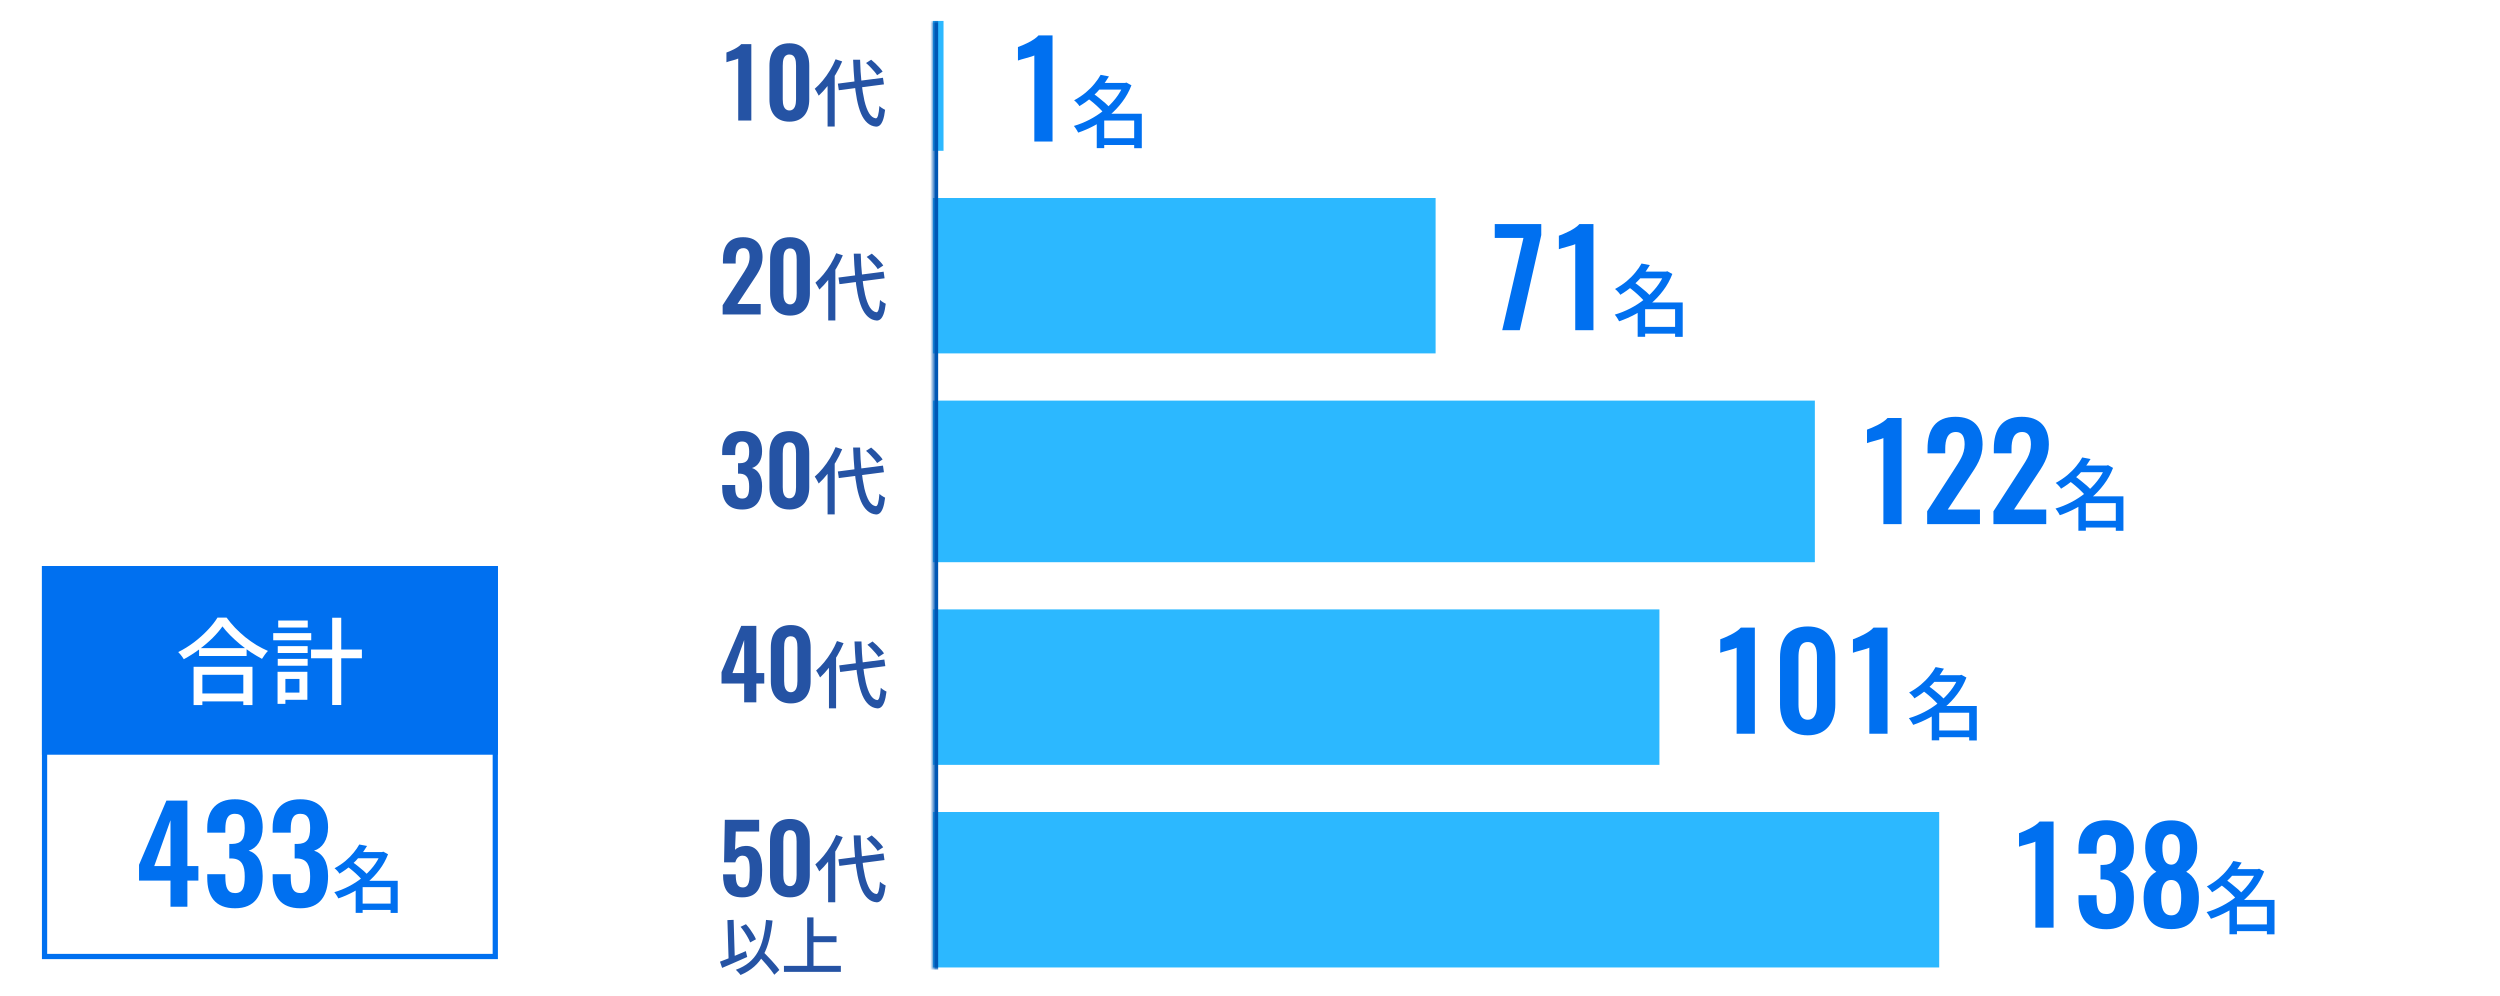
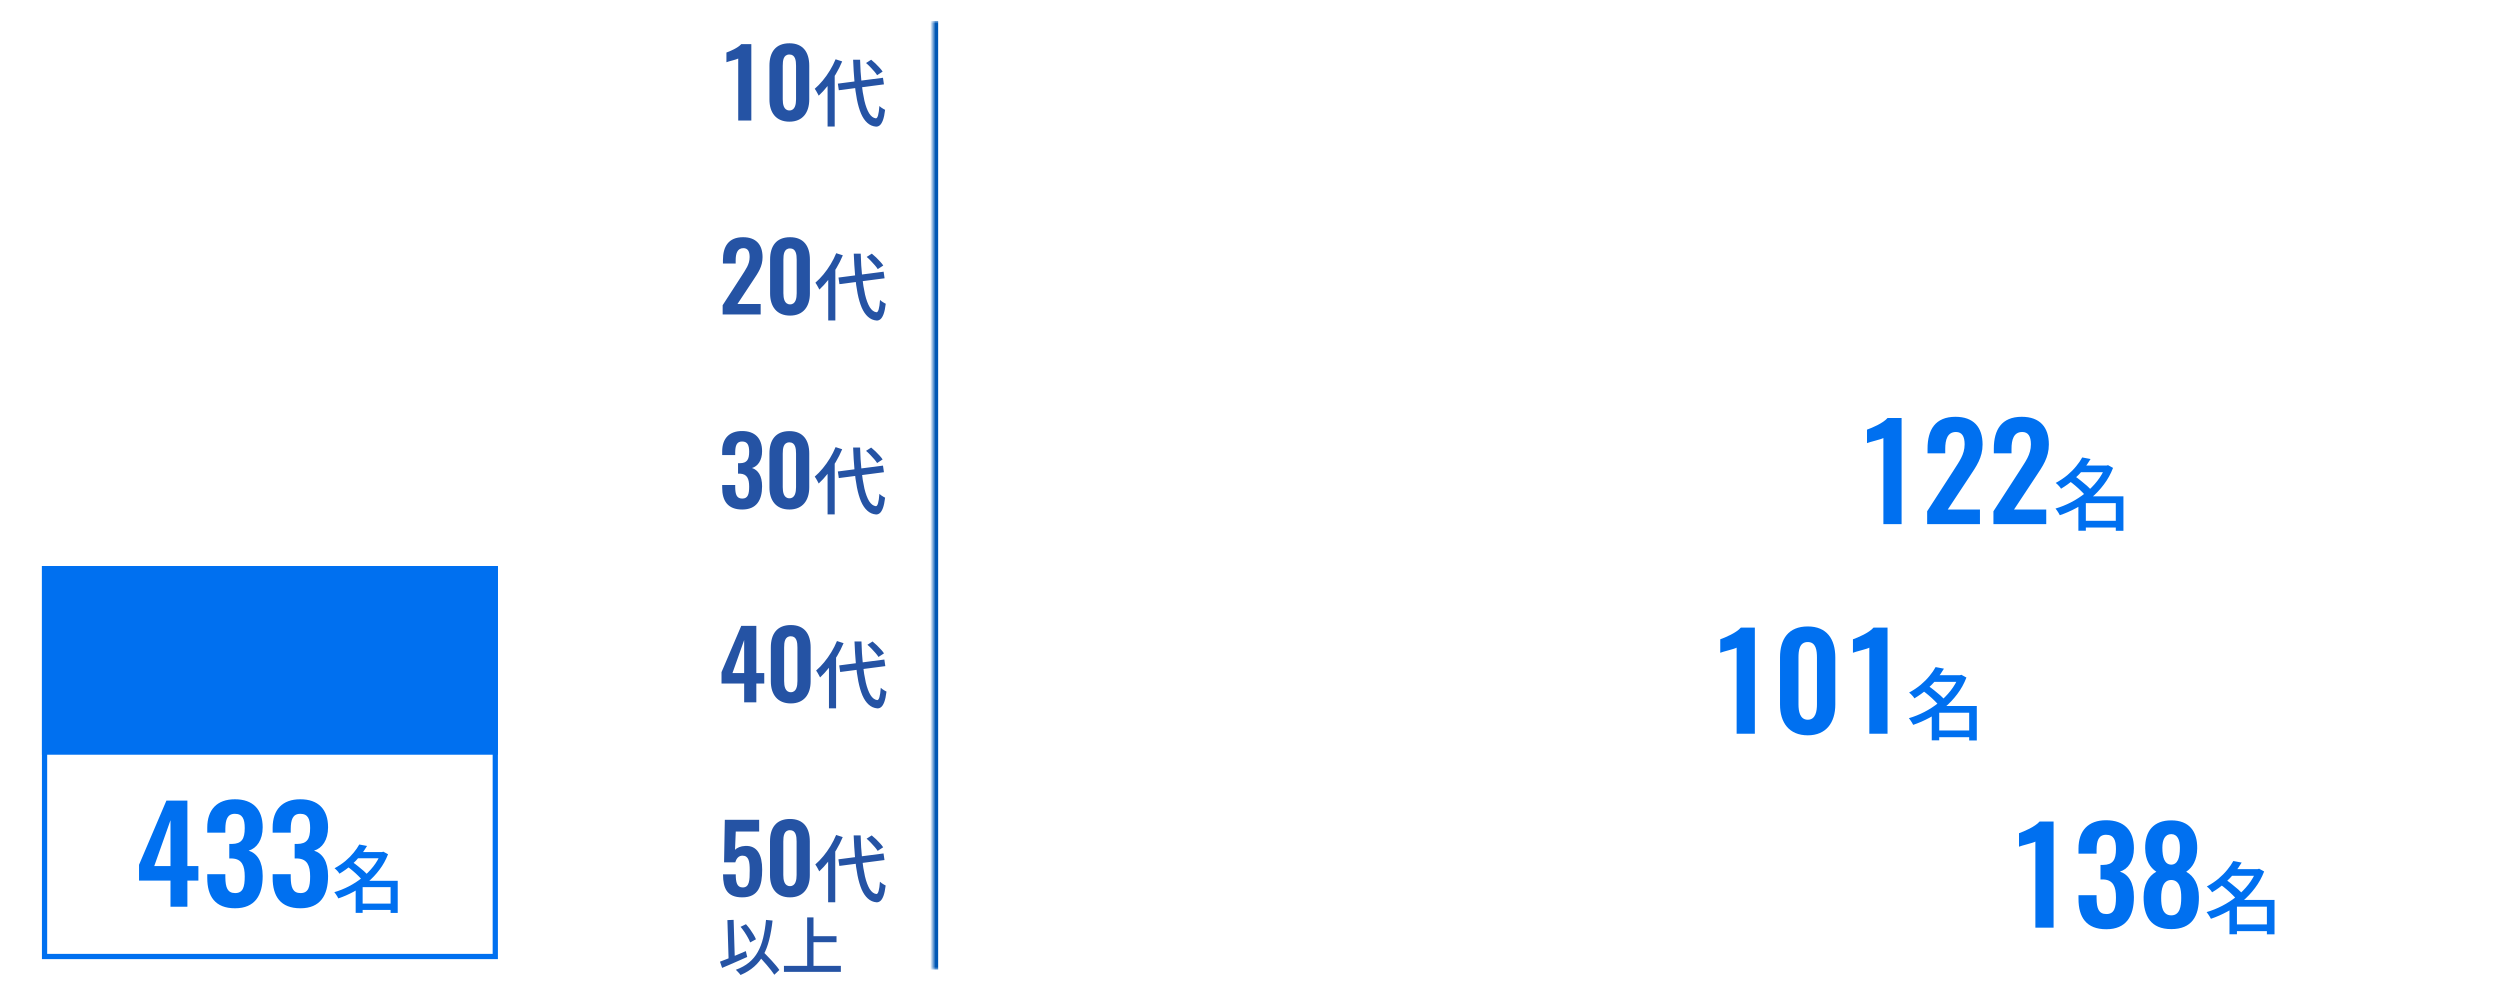
<svg xmlns="http://www.w3.org/2000/svg" width="477" height="190" viewBox="0 0 477 190" fill="none">
  <rect width="477" height="190" fill="white" />
  <g clip-path="url(#clip0_958_1603)">
    <mask id="path-1-inside-1_958_1603" fill="white">
      <path d="M178 4H370V185H178V4Z" />
    </mask>
-     <rect x="180.025" y="-0.893" width="29.669" height="2.198" transform="rotate(90 180.025 -0.893)" fill="#2CB8FF" />
    <rect x="273.914" y="37.775" width="29.656" height="96.087" transform="rotate(90 273.914 37.775)" fill="#2CB8FF" />
    <rect x="346.275" y="76.432" width="30.842" height="168.448" transform="rotate(90 346.275 76.432)" fill="#2CB8FF" />
    <rect x="316.619" y="116.275" width="29.656" height="138.792" transform="rotate(90 316.619 116.275)" fill="#2CB8FF" />
    <rect x="370" y="154.932" width="29.656" height="192.173" transform="rotate(90 370 154.932)" fill="#2CB8FF" />
    <path d="M197.35 27V10.575C196.95 10.825 194.65 11.35 194.225 11.55V8.975C195.15 8.65 197.3 7.75 198.15 6.75H200.825V27H197.35ZM210.056 26.37H217.061V27.66H210.056V26.37ZM209.441 15.825H214.856V17.1H209.441V15.825ZM209.996 14.28L211.586 14.58C211.186 15.26 210.716 15.935 210.176 16.605C209.636 17.275 209.016 17.92 208.316 18.54C207.626 19.15 206.836 19.72 205.946 20.25C205.886 20.13 205.796 20 205.676 19.86C205.556 19.72 205.431 19.585 205.301 19.455C205.181 19.325 205.061 19.22 204.941 19.14C205.771 18.69 206.511 18.195 207.161 17.655C207.811 17.105 208.371 16.54 208.841 15.96C209.321 15.38 209.706 14.82 209.996 14.28ZM214.406 15.825H214.661L214.916 15.75L215.876 16.275C215.436 17.425 214.856 18.475 214.136 19.425C213.426 20.375 212.621 21.23 211.721 21.99C210.821 22.74 209.861 23.39 208.841 23.94C207.821 24.49 206.781 24.945 205.721 25.305C205.661 25.175 205.581 25.03 205.481 24.87C205.391 24.71 205.291 24.555 205.181 24.405C205.081 24.255 204.986 24.13 204.896 24.03C205.896 23.74 206.881 23.345 207.851 22.845C208.821 22.345 209.731 21.755 210.581 21.075C211.441 20.385 212.201 19.62 212.861 18.78C213.521 17.94 214.036 17.04 214.406 16.08V15.825ZM207.521 18.765L208.586 17.865C208.966 18.115 209.356 18.405 209.756 18.735C210.166 19.055 210.551 19.375 210.911 19.695C211.271 20.015 211.561 20.32 211.781 20.61L210.641 21.615C210.431 21.345 210.151 21.04 209.801 20.7C209.461 20.36 209.091 20.02 208.691 19.68C208.291 19.34 207.901 19.035 207.521 18.765ZM216.401 21.705H217.856V28.275H216.401V21.705ZM210.686 21.705H217.106V22.995H210.686V28.26H209.261V22.785L210.371 21.705H210.686Z" fill="#0070F0" />
    <path d="M286.625 63L290.675 45.4H285.2V42.75H294.075V44.85L289.975 63H286.625ZM300.556 63V46.575C300.156 46.825 297.856 47.35 297.431 47.55V44.975C298.356 44.65 300.506 43.75 301.356 42.75H304.031V63H300.556ZM313.262 62.37H320.267V63.66H313.262V62.37ZM312.647 51.825H318.062V53.1H312.647V51.825ZM313.202 50.28L314.792 50.58C314.392 51.26 313.922 51.935 313.382 52.605C312.842 53.275 312.222 53.92 311.522 54.54C310.832 55.15 310.042 55.72 309.152 56.25C309.092 56.13 309.002 56 308.882 55.86C308.762 55.72 308.637 55.585 308.507 55.455C308.387 55.325 308.267 55.22 308.147 55.14C308.977 54.69 309.717 54.195 310.367 53.655C311.017 53.105 311.577 52.54 312.047 51.96C312.527 51.38 312.912 50.82 313.202 50.28ZM317.612 51.825H317.867L318.122 51.75L319.082 52.275C318.642 53.425 318.062 54.475 317.342 55.425C316.632 56.375 315.827 57.23 314.927 57.99C314.027 58.74 313.067 59.39 312.047 59.94C311.027 60.49 309.987 60.945 308.927 61.305C308.867 61.175 308.787 61.03 308.687 60.87C308.597 60.71 308.497 60.555 308.387 60.405C308.287 60.255 308.192 60.13 308.102 60.03C309.102 59.74 310.087 59.345 311.057 58.845C312.027 58.345 312.937 57.755 313.787 57.075C314.647 56.385 315.407 55.62 316.067 54.78C316.727 53.94 317.242 53.04 317.612 52.08V51.825ZM310.727 54.765L311.792 53.865C312.172 54.115 312.562 54.405 312.962 54.735C313.372 55.055 313.757 55.375 314.117 55.695C314.477 56.015 314.767 56.32 314.987 56.61L313.847 57.615C313.637 57.345 313.357 57.04 313.007 56.7C312.667 56.36 312.297 56.02 311.897 55.68C311.497 55.34 311.107 55.035 310.727 54.765ZM319.607 57.705H321.062V64.275H319.607V57.705ZM313.892 57.705H320.312V58.995H313.892V64.26H312.467V58.785L313.577 57.705H313.892Z" fill="#0070F0" />
  </g>
  <path d="M178 185H179V4H178H177V185H178Z" fill="#0057B4" mask="url(#path-1-inside-1_958_1603)" />
  <rect x="8.5" y="108.5" width="86" height="74" stroke="#0070F0" />
  <rect width="87" height="36" transform="translate(8 108)" fill="#0070F0" />
-   <path d="M37.982 123.658H47.054V125.17H37.982V123.658ZM37.712 132.316H47.198V133.828H37.712V132.316ZM36.938 127.222H48.17V134.53H46.424V128.752H38.612V134.53H36.938V127.222ZM42.446 119.518C41.954 120.226 41.324 120.964 40.556 121.732C39.788 122.488 38.936 123.214 38 123.91C37.064 124.606 36.086 125.23 35.066 125.782C34.994 125.65 34.898 125.5 34.778 125.332C34.658 125.164 34.532 125.002 34.4 124.846C34.268 124.678 34.136 124.534 34.004 124.414C35.048 123.898 36.056 123.274 37.028 122.542C38 121.798 38.87 121.018 39.638 120.202C40.418 119.386 41.036 118.6 41.492 117.844H43.238C43.73 118.516 44.276 119.17 44.876 119.806C45.488 120.43 46.136 121.024 46.82 121.588C47.516 122.14 48.224 122.638 48.944 123.082C49.676 123.514 50.402 123.886 51.122 124.198C50.906 124.414 50.702 124.66 50.51 124.936C50.318 125.2 50.144 125.458 49.988 125.71C49.292 125.338 48.584 124.918 47.864 124.45C47.144 123.97 46.448 123.454 45.776 122.902C45.116 122.35 44.498 121.786 43.922 121.21C43.346 120.634 42.854 120.07 42.446 119.518ZM59.348 123.928H69.05V125.602H59.348V123.928ZM63.38 117.862H65.108V134.512H63.38V117.862ZM52.994 123.28H58.7V124.594H52.994V123.28ZM53.084 118.402H58.718V119.734H53.084V118.402ZM52.994 125.71H58.7V127.024H52.994V125.71ZM52.13 120.796H59.384V122.164H52.13V120.796ZM53.768 128.176H58.646V133.522H53.768V132.154H57.134V129.544H53.768V128.176ZM52.958 128.176H54.452V134.296H52.958V128.176Z" fill="white" />
  <path d="M32.529 173V168.025H26.529V165L31.753 152.75H35.754V165.25H37.853V168.025H35.754V173H32.529ZM29.428 165.25H32.529V156.5L29.428 165.25ZM44.845 173.3C41.045 173.3 39.545 171.025 39.545 167.5V166.8H42.995V167.4C43.02 169.325 43.395 170.4 44.87 170.4C46.37 170.4 46.695 169.225 46.695 167.225C46.695 165.15 46.145 163.9 44.32 163.8H43.745V161.025H44.245C46.095 161 46.695 160.1 46.695 158C46.695 156.3 46.295 155.275 44.82 155.275C43.345 155.275 43.02 156.45 42.995 158.15V158.875H39.545V157.925C39.545 154.475 41.42 152.5 44.82 152.5C48.245 152.5 50.12 154.425 50.12 157.85C50.12 160.275 48.995 161.85 47.445 162.3C49.045 162.825 50.12 164.325 50.12 167.15C50.12 170.825 48.645 173.3 44.845 173.3ZM57.321 173.3C53.521 173.3 52.021 171.025 52.021 167.5V166.8H55.471V167.4C55.496 169.325 55.871 170.4 57.346 170.4C58.846 170.4 59.171 169.225 59.171 167.225C59.171 165.15 58.621 163.9 56.796 163.8H56.221V161.025H56.721C58.571 161 59.171 160.1 59.171 158C59.171 156.3 58.771 155.275 57.296 155.275C55.821 155.275 55.496 156.45 55.471 158.15V158.875H52.021V157.925C52.021 154.475 53.896 152.5 57.296 152.5C60.721 152.5 62.596 154.425 62.596 157.85C62.596 160.275 61.471 161.85 59.921 162.3C61.521 162.825 62.596 164.325 62.596 167.15C62.596 170.825 61.121 173.3 57.321 173.3ZM68.605 172.412H75.142V173.616H68.605V172.412ZM68.031 162.57H73.085V163.76H68.031V162.57ZM68.549 161.128L70.032 161.408C69.659 162.043 69.221 162.673 68.716 163.298C68.213 163.923 67.634 164.525 66.981 165.104C66.337 165.673 65.599 166.205 64.769 166.7C64.713 166.588 64.629 166.467 64.516 166.336C64.404 166.205 64.288 166.079 64.166 165.958C64.055 165.837 63.943 165.739 63.831 165.664C64.605 165.244 65.296 164.782 65.903 164.278C66.509 163.765 67.032 163.237 67.471 162.696C67.918 162.155 68.278 161.632 68.549 161.128ZM72.665 162.57H72.903L73.141 162.5L74.037 162.99C73.626 164.063 73.085 165.043 72.412 165.93C71.75 166.817 70.999 167.615 70.159 168.324C69.319 169.024 68.422 169.631 67.471 170.144C66.519 170.657 65.548 171.082 64.558 171.418C64.502 171.297 64.428 171.161 64.335 171.012C64.251 170.863 64.157 170.718 64.055 170.578C63.961 170.438 63.873 170.321 63.788 170.228C64.722 169.957 65.641 169.589 66.546 169.122C67.452 168.655 68.301 168.105 69.094 167.47C69.897 166.826 70.606 166.112 71.222 165.328C71.838 164.544 72.319 163.704 72.665 162.808V162.57ZM66.239 165.314L67.233 164.474C67.587 164.707 67.951 164.978 68.325 165.286C68.707 165.585 69.067 165.883 69.403 166.182C69.739 166.481 70.009 166.765 70.215 167.036L69.15 167.974C68.954 167.722 68.693 167.437 68.367 167.12C68.049 166.803 67.704 166.485 67.331 166.168C66.957 165.851 66.593 165.566 66.239 165.314ZM74.526 168.058H75.885V174.19H74.526V168.058ZM69.192 168.058H75.184V169.262H69.192V174.176H67.862V169.066L68.898 168.058H69.192Z" fill="#0070F0" />
  <path d="M359.35 100V83.575C358.95 83.825 356.65 84.35 356.225 84.55V81.975C357.15 81.65 359.3 80.75 360.15 79.75H362.825V100H359.35ZM367.701 100V97.55L372.701 89.825C373.776 88.1 374.851 86.775 374.851 84.775C374.851 83.275 374.351 82.425 373.201 82.425C371.551 82.425 371.151 83.925 371.151 85.65V86.5H367.776V85.6C367.776 82 369.251 79.525 373.101 79.525C376.551 79.525 378.276 81.5 378.276 84.8C378.276 87.325 377.101 88.95 375.776 90.95L371.626 97.225H377.776V100H367.701ZM380.347 100V97.55L385.347 89.825C386.422 88.1 387.497 86.775 387.497 84.775C387.497 83.275 386.997 82.425 385.847 82.425C384.197 82.425 383.797 83.925 383.797 85.65V86.5H380.422V85.6C380.422 82 381.897 79.525 385.747 79.525C389.197 79.525 390.922 81.5 390.922 84.8C390.922 87.325 389.747 88.95 388.422 90.95L384.272 97.225H390.422V100H380.347ZM397.349 99.37H404.354V100.66H397.349V99.37ZM396.734 88.825H402.149V90.1H396.734V88.825ZM397.289 87.28L398.879 87.58C398.479 88.26 398.009 88.935 397.469 89.605C396.929 90.275 396.309 90.92 395.609 91.54C394.919 92.15 394.129 92.72 393.239 93.25C393.179 93.13 393.089 93 392.969 92.86C392.849 92.72 392.724 92.585 392.594 92.455C392.474 92.325 392.354 92.22 392.234 92.14C393.064 91.69 393.804 91.195 394.454 90.655C395.104 90.105 395.664 89.54 396.134 88.96C396.614 88.38 396.999 87.82 397.289 87.28ZM401.699 88.825H401.954L402.209 88.75L403.169 89.275C402.729 90.425 402.149 91.475 401.429 92.425C400.719 93.375 399.914 94.23 399.014 94.99C398.114 95.74 397.154 96.39 396.134 96.94C395.114 97.49 394.074 97.945 393.014 98.305C392.954 98.175 392.874 98.03 392.774 97.87C392.684 97.71 392.584 97.555 392.474 97.405C392.374 97.255 392.279 97.13 392.189 97.03C393.189 96.74 394.174 96.345 395.144 95.845C396.114 95.345 397.024 94.755 397.874 94.075C398.734 93.385 399.494 92.62 400.154 91.78C400.814 90.94 401.329 90.04 401.699 89.08V88.825ZM394.814 91.765L395.879 90.865C396.259 91.115 396.649 91.405 397.049 91.735C397.459 92.055 397.844 92.375 398.204 92.695C398.564 93.015 398.854 93.32 399.074 93.61L397.934 94.615C397.724 94.345 397.444 94.04 397.094 93.7C396.754 93.36 396.384 93.02 395.984 92.68C395.584 92.34 395.194 92.035 394.814 91.765ZM403.694 94.705H405.149V101.275H403.694V94.705ZM397.979 94.705H404.399V95.995H397.979V101.26H396.554V95.785L397.664 94.705H397.979Z" fill="#0070F0" />
  <path d="M331.35 140V123.575C330.95 123.825 328.65 124.35 328.225 124.55V121.975C329.15 121.65 331.3 120.75 332.15 119.75H334.825V140H331.35ZM344.926 140.3C341.351 140.3 339.626 137.875 339.626 134.425V125.45C339.626 121.9 341.251 119.525 344.926 119.525C348.551 119.525 350.176 121.925 350.176 125.45V134.425C350.176 137.875 348.426 140.3 344.926 140.3ZM344.926 137.325C346.426 137.325 346.676 135.675 346.676 134.375V125.5C346.676 124.125 346.501 122.5 344.926 122.5C343.301 122.5 343.151 124.125 343.151 125.5V134.375C343.151 135.675 343.401 137.325 344.926 137.325ZM356.667 140V123.575C356.267 123.825 353.967 124.35 353.542 124.55V121.975C354.467 121.65 356.617 120.75 357.467 119.75H360.142V140H356.667ZM369.373 139.37H376.378V140.66H369.373V139.37ZM368.758 128.825H374.173V130.1H368.758V128.825ZM369.313 127.28L370.903 127.58C370.503 128.26 370.033 128.935 369.493 129.605C368.953 130.275 368.333 130.92 367.633 131.54C366.943 132.15 366.153 132.72 365.263 133.25C365.203 133.13 365.113 133 364.993 132.86C364.873 132.72 364.748 132.585 364.618 132.455C364.498 132.325 364.378 132.22 364.258 132.14C365.088 131.69 365.828 131.195 366.478 130.655C367.128 130.105 367.688 129.54 368.158 128.96C368.638 128.38 369.023 127.82 369.313 127.28ZM373.723 128.825H373.978L374.233 128.75L375.193 129.275C374.753 130.425 374.173 131.475 373.453 132.425C372.743 133.375 371.938 134.23 371.038 134.99C370.138 135.74 369.178 136.39 368.158 136.94C367.138 137.49 366.098 137.945 365.038 138.305C364.978 138.175 364.898 138.03 364.798 137.87C364.708 137.71 364.608 137.555 364.498 137.405C364.398 137.255 364.303 137.13 364.213 137.03C365.213 136.74 366.198 136.345 367.168 135.845C368.138 135.345 369.048 134.755 369.898 134.075C370.758 133.385 371.518 132.62 372.178 131.78C372.838 130.94 373.353 130.04 373.723 129.08V128.825ZM366.838 131.765L367.903 130.865C368.283 131.115 368.673 131.405 369.073 131.735C369.483 132.055 369.868 132.375 370.228 132.695C370.588 133.015 370.878 133.32 371.098 133.61L369.958 134.615C369.748 134.345 369.468 134.04 369.118 133.7C368.778 133.36 368.408 133.02 368.008 132.68C367.608 132.34 367.218 132.035 366.838 131.765ZM375.718 134.705H377.173V141.275H375.718V134.705ZM370.003 134.705H376.423V135.995H370.003V141.26H368.578V135.785L369.688 134.705H370.003Z" fill="#0070F0" />
  <path d="M388.35 177V160.575C387.95 160.825 385.65 161.35 385.225 161.55V158.975C386.15 158.65 388.3 157.75 389.15 156.75H391.825V177H388.35ZM401.876 177.3C398.076 177.3 396.576 175.025 396.576 171.5V170.8H400.026V171.4C400.051 173.325 400.426 174.4 401.901 174.4C403.401 174.4 403.726 173.225 403.726 171.225C403.726 169.15 403.176 167.9 401.351 167.8H400.776V165.025H401.276C403.126 165 403.726 164.1 403.726 162C403.726 160.3 403.326 159.275 401.851 159.275C400.376 159.275 400.051 160.45 400.026 162.15V162.875H396.576V161.925C396.576 158.475 398.451 156.5 401.851 156.5C405.276 156.5 407.151 158.425 407.151 161.85C407.151 164.275 406.026 165.85 404.476 166.3C406.076 166.825 407.151 168.325 407.151 171.15C407.151 174.825 405.676 177.3 401.876 177.3ZM414.276 177.275C410.376 177.275 408.976 174.8 409.001 171.125C409.026 168.775 409.876 167.2 411.426 166.325C410.226 165.525 409.326 164.125 409.301 161.875C409.251 158.55 410.926 156.525 414.276 156.525C417.651 156.525 419.276 158.575 419.226 161.875C419.201 164.125 418.326 165.525 417.126 166.325C418.651 167.2 419.526 168.775 419.551 171.125C419.601 174.825 418.176 177.275 414.276 177.275ZM414.276 164.975C415.526 164.95 415.926 163.6 415.926 161.75C415.926 160.25 415.451 159.15 414.276 159.15C413.076 159.15 412.576 160.25 412.576 161.725C412.576 163.6 413.001 164.95 414.276 164.975ZM414.276 174.65C415.926 174.65 416.176 172.925 416.176 171.325C416.201 169.6 415.876 167.925 414.276 167.9C412.701 167.925 412.351 169.575 412.351 171.325C412.351 172.95 412.626 174.65 414.276 174.65ZM426.178 176.37H433.183V177.66H426.178V176.37ZM425.563 165.825H430.978V167.1H425.563V165.825ZM426.118 164.28L427.708 164.58C427.308 165.26 426.838 165.935 426.298 166.605C425.758 167.275 425.138 167.92 424.438 168.54C423.748 169.15 422.958 169.72 422.068 170.25C422.008 170.13 421.918 170 421.798 169.86C421.678 169.72 421.553 169.585 421.423 169.455C421.303 169.325 421.183 169.22 421.063 169.14C421.893 168.69 422.633 168.195 423.283 167.655C423.933 167.105 424.493 166.54 424.963 165.96C425.443 165.38 425.828 164.82 426.118 164.28ZM430.528 165.825H430.783L431.038 165.75L431.998 166.275C431.558 167.425 430.978 168.475 430.258 169.425C429.548 170.375 428.743 171.23 427.843 171.99C426.943 172.74 425.983 173.39 424.963 173.94C423.943 174.49 422.903 174.945 421.843 175.305C421.783 175.175 421.703 175.03 421.603 174.87C421.513 174.71 421.413 174.555 421.303 174.405C421.203 174.255 421.108 174.13 421.018 174.03C422.018 173.74 423.003 173.345 423.973 172.845C424.943 172.345 425.853 171.755 426.703 171.075C427.563 170.385 428.323 169.62 428.983 168.78C429.643 167.94 430.158 167.04 430.528 166.08V165.825ZM423.643 168.765L424.708 167.865C425.088 168.115 425.478 168.405 425.878 168.735C426.288 169.055 426.673 169.375 427.033 169.695C427.393 170.015 427.683 170.32 427.903 170.61L426.763 171.615C426.553 171.345 426.273 171.04 425.923 170.7C425.583 170.36 425.213 170.02 424.813 169.68C424.413 169.34 424.023 169.035 423.643 168.765ZM432.523 171.705H433.978V178.275H432.523V171.705ZM426.808 171.705H433.228V172.995H426.808V178.26H425.383V172.785L426.493 171.705H426.808Z" fill="#0070F0" />
  <path d="M140.852 23V11.174C140.564 11.354 138.908 11.732 138.602 11.876V10.022C139.268 9.788 140.816 9.14 141.428 8.42H143.354V23H140.852ZM150.626 23.216C148.052 23.216 146.81 21.47 146.81 18.986V12.524C146.81 9.968 147.98 8.258 150.626 8.258C153.236 8.258 154.406 9.986 154.406 12.524V18.986C154.406 21.47 153.146 23.216 150.626 23.216ZM150.626 21.074C151.706 21.074 151.886 19.886 151.886 18.95V12.56C151.886 11.57 151.76 10.4 150.626 10.4C149.456 10.4 149.348 11.57 149.348 12.56V18.95C149.348 19.886 149.528 21.074 150.626 21.074ZM159.863 15.958L168.473 14.838L168.655 16.098L160.045 17.218L159.863 15.958ZM165.239 12.024L166.219 11.394C166.489 11.609 166.765 11.851 167.045 12.122C167.325 12.393 167.586 12.663 167.829 12.934C168.071 13.195 168.263 13.438 168.403 13.662L167.353 14.348C167.222 14.133 167.04 13.891 166.807 13.62C166.573 13.349 166.321 13.074 166.051 12.794C165.78 12.505 165.509 12.248 165.239 12.024ZM159.429 11.31L160.689 11.716C160.343 12.547 159.933 13.363 159.457 14.166C158.981 14.959 158.463 15.706 157.903 16.406C157.352 17.106 156.787 17.722 156.209 18.254C156.162 18.151 156.092 18.016 155.999 17.848C155.915 17.68 155.821 17.512 155.719 17.344C155.616 17.176 155.527 17.041 155.453 16.938C155.975 16.49 156.484 15.967 156.979 15.37C157.473 14.773 157.931 14.129 158.351 13.438C158.771 12.747 159.13 12.038 159.429 11.31ZM157.903 15.174L159.247 13.83L159.261 13.844V24.148H157.903V15.174ZM162.775 11.394H164.105C164.142 12.934 164.231 14.371 164.371 15.706C164.511 17.031 164.697 18.203 164.931 19.22C165.173 20.228 165.472 21.026 165.827 21.614C166.191 22.193 166.615 22.515 167.101 22.58C167.278 22.589 167.423 22.398 167.535 22.006C167.647 21.614 167.731 21.021 167.787 20.228C167.88 20.312 167.992 20.405 168.123 20.508C168.263 20.601 168.403 20.69 168.543 20.774C168.692 20.858 168.804 20.919 168.879 20.956C168.776 21.805 168.636 22.468 168.459 22.944C168.281 23.411 168.081 23.733 167.857 23.91C167.642 24.087 167.404 24.171 167.143 24.162C166.499 24.106 165.943 23.863 165.477 23.434C165.01 23.014 164.613 22.431 164.287 21.684C163.969 20.928 163.708 20.032 163.503 18.996C163.297 17.951 163.139 16.789 163.027 15.51C162.915 14.231 162.831 12.859 162.775 11.394Z" fill="#2553A4" />
  <path d="M137.882 60V58.236L141.482 52.674C142.256 51.432 143.03 50.478 143.03 49.038C143.03 47.958 142.67 47.346 141.842 47.346C140.654 47.346 140.366 48.426 140.366 49.668V50.28H137.936V49.632C137.936 47.04 138.998 45.258 141.77 45.258C144.254 45.258 145.496 46.68 145.496 49.056C145.496 50.874 144.65 52.044 143.696 53.484L140.708 58.002H145.136V60H137.882ZM150.749 60.216C148.175 60.216 146.933 58.47 146.933 55.986V49.524C146.933 46.968 148.103 45.258 150.749 45.258C153.359 45.258 154.529 46.986 154.529 49.524V55.986C154.529 58.47 153.269 60.216 150.749 60.216ZM150.749 58.074C151.829 58.074 152.009 56.886 152.009 55.95V49.56C152.009 48.57 151.883 47.4 150.749 47.4C149.579 47.4 149.471 48.57 149.471 49.56V55.95C149.471 56.886 149.651 58.074 150.749 58.074ZM159.986 52.958L168.596 51.838L168.778 53.098L160.168 54.218L159.986 52.958ZM165.362 49.024L166.342 48.394C166.612 48.609 166.888 48.851 167.168 49.122C167.448 49.393 167.709 49.663 167.952 49.934C168.194 50.195 168.386 50.438 168.526 50.662L167.476 51.348C167.345 51.133 167.163 50.891 166.93 50.62C166.696 50.349 166.444 50.074 166.174 49.794C165.903 49.505 165.632 49.248 165.362 49.024ZM159.552 48.31L160.812 48.716C160.466 49.547 160.056 50.363 159.58 51.166C159.104 51.959 158.586 52.706 158.026 53.406C157.475 54.106 156.91 54.722 156.332 55.254C156.285 55.151 156.215 55.016 156.122 54.848C156.038 54.68 155.944 54.512 155.842 54.344C155.739 54.176 155.65 54.041 155.576 53.938C156.098 53.49 156.607 52.967 157.102 52.37C157.596 51.773 158.054 51.129 158.474 50.438C158.894 49.747 159.253 49.038 159.552 48.31ZM158.026 52.174L159.37 50.83L159.384 50.844V61.148H158.026V52.174ZM162.898 48.394H164.228C164.265 49.934 164.354 51.371 164.494 52.706C164.634 54.031 164.82 55.203 165.054 56.22C165.296 57.228 165.595 58.026 165.95 58.614C166.314 59.193 166.738 59.515 167.224 59.58C167.401 59.589 167.546 59.398 167.658 59.006C167.77 58.614 167.854 58.021 167.91 57.228C168.003 57.312 168.115 57.405 168.246 57.508C168.386 57.601 168.526 57.69 168.666 57.774C168.815 57.858 168.927 57.919 169.002 57.956C168.899 58.805 168.759 59.468 168.582 59.944C168.404 60.411 168.204 60.733 167.98 60.91C167.765 61.087 167.527 61.171 167.266 61.162C166.622 61.106 166.066 60.863 165.6 60.434C165.133 60.014 164.736 59.431 164.41 58.684C164.092 57.928 163.831 57.032 163.626 55.996C163.42 54.951 163.262 53.789 163.15 52.51C163.038 51.231 162.954 49.859 162.898 48.394Z" fill="#2553A4" />
  <path d="M141.608 97.216C138.872 97.216 137.792 95.578 137.792 93.04V92.536H140.276V92.968C140.294 94.354 140.564 95.128 141.626 95.128C142.706 95.128 142.94 94.282 142.94 92.842C142.94 91.348 142.544 90.448 141.23 90.376H140.816V88.378H141.176C142.508 88.36 142.94 87.712 142.94 86.2C142.94 84.976 142.652 84.238 141.59 84.238C140.528 84.238 140.294 85.084 140.276 86.308V86.83H137.792V86.146C137.792 83.662 139.142 82.24 141.59 82.24C144.056 82.24 145.406 83.626 145.406 86.092C145.406 87.838 144.596 88.972 143.48 89.296C144.632 89.674 145.406 90.754 145.406 92.788C145.406 95.434 144.344 97.216 141.608 97.216ZM150.626 97.216C148.052 97.216 146.81 95.47 146.81 92.986V86.524C146.81 83.968 147.98 82.258 150.626 82.258C153.236 82.258 154.406 83.986 154.406 86.524V92.986C154.406 95.47 153.146 97.216 150.626 97.216ZM150.626 95.074C151.706 95.074 151.886 93.886 151.886 92.95V86.56C151.886 85.57 151.76 84.4 150.626 84.4C149.456 84.4 149.348 85.57 149.348 86.56V92.95C149.348 93.886 149.528 95.074 150.626 95.074ZM159.863 89.958L168.473 88.838L168.655 90.098L160.045 91.218L159.863 89.958ZM165.239 86.024L166.219 85.394C166.489 85.609 166.765 85.851 167.045 86.122C167.325 86.393 167.586 86.663 167.829 86.934C168.071 87.195 168.263 87.438 168.403 87.662L167.353 88.348C167.222 88.133 167.04 87.891 166.807 87.62C166.573 87.349 166.321 87.074 166.051 86.794C165.78 86.505 165.509 86.248 165.239 86.024ZM159.429 85.31L160.689 85.716C160.343 86.547 159.933 87.363 159.457 88.166C158.981 88.959 158.463 89.706 157.903 90.406C157.352 91.106 156.787 91.722 156.209 92.254C156.162 92.151 156.092 92.016 155.999 91.848C155.915 91.68 155.821 91.512 155.719 91.344C155.616 91.176 155.527 91.041 155.453 90.938C155.975 90.49 156.484 89.967 156.979 89.37C157.473 88.773 157.931 88.129 158.351 87.438C158.771 86.747 159.13 86.038 159.429 85.31ZM157.903 89.174L159.247 87.83L159.261 87.844V98.148H157.903V89.174ZM162.775 85.394H164.105C164.142 86.934 164.231 88.371 164.371 89.706C164.511 91.031 164.697 92.203 164.931 93.22C165.173 94.228 165.472 95.026 165.827 95.614C166.191 96.193 166.615 96.515 167.101 96.58C167.278 96.589 167.423 96.398 167.535 96.006C167.647 95.614 167.731 95.021 167.787 94.228C167.88 94.312 167.992 94.405 168.123 94.508C168.263 94.601 168.403 94.69 168.543 94.774C168.692 94.858 168.804 94.919 168.879 94.956C168.776 95.805 168.636 96.468 168.459 96.944C168.281 97.411 168.081 97.733 167.857 97.91C167.642 98.087 167.404 98.171 167.143 98.162C166.499 98.106 165.943 97.863 165.477 97.434C165.01 97.014 164.613 96.431 164.287 95.684C163.969 94.928 163.708 94.032 163.503 92.996C163.297 91.951 163.139 90.789 163.027 89.51C162.915 88.231 162.831 86.859 162.775 85.394Z" fill="#2553A4" />
  <path d="M141.986 134V130.418H137.666V128.24L141.428 119.42H144.308V128.42H145.82V130.418H144.308V134H141.986ZM139.754 128.42H141.986V122.12L139.754 128.42ZM150.89 134.216C148.316 134.216 147.074 132.47 147.074 129.986V123.524C147.074 120.968 148.244 119.258 150.89 119.258C153.5 119.258 154.67 120.986 154.67 123.524V129.986C154.67 132.47 153.41 134.216 150.89 134.216ZM150.89 132.074C151.97 132.074 152.15 130.886 152.15 129.95V123.56C152.15 122.57 152.024 121.4 150.89 121.4C149.72 121.4 149.612 122.57 149.612 123.56V129.95C149.612 130.886 149.792 132.074 150.89 132.074ZM160.126 126.958L168.736 125.838L168.918 127.098L160.308 128.218L160.126 126.958ZM165.502 123.024L166.482 122.394C166.753 122.609 167.028 122.851 167.308 123.122C167.588 123.393 167.85 123.663 168.092 123.934C168.335 124.195 168.526 124.438 168.666 124.662L167.616 125.348C167.486 125.133 167.304 124.891 167.07 124.62C166.837 124.349 166.585 124.074 166.314 123.794C166.044 123.505 165.773 123.248 165.502 123.024ZM159.692 122.31L160.952 122.716C160.607 123.547 160.196 124.363 159.72 125.166C159.244 125.959 158.726 126.706 158.166 127.406C157.616 128.106 157.051 128.722 156.472 129.254C156.426 129.151 156.356 129.016 156.262 128.848C156.178 128.68 156.085 128.512 155.982 128.344C155.88 128.176 155.791 128.041 155.716 127.938C156.239 127.49 156.748 126.967 157.242 126.37C157.737 125.773 158.194 125.129 158.614 124.438C159.034 123.747 159.394 123.038 159.692 122.31ZM158.166 126.174L159.51 124.83L159.524 124.844V135.148H158.166V126.174ZM163.038 122.394H164.368C164.406 123.934 164.494 125.371 164.634 126.706C164.774 128.031 164.961 129.203 165.194 130.22C165.437 131.228 165.736 132.026 166.09 132.614C166.454 133.193 166.879 133.515 167.364 133.58C167.542 133.589 167.686 133.398 167.798 133.006C167.91 132.614 167.994 132.021 168.05 131.228C168.144 131.312 168.256 131.405 168.386 131.508C168.526 131.601 168.666 131.69 168.806 131.774C168.956 131.858 169.068 131.919 169.142 131.956C169.04 132.805 168.9 133.468 168.722 133.944C168.545 134.411 168.344 134.733 168.12 134.91C167.906 135.087 167.668 135.171 167.406 135.162C166.762 135.106 166.207 134.863 165.74 134.434C165.274 134.014 164.877 133.431 164.55 132.684C164.233 131.928 163.972 131.032 163.766 129.996C163.561 128.951 163.402 127.789 163.29 126.51C163.178 125.231 163.094 123.859 163.038 122.394Z" fill="#2553A4" />
  <path d="M141.626 171.216C138.71 171.216 137.954 169.506 137.954 166.824H140.384C140.384 168.318 140.582 169.344 141.752 169.326C142.976 169.29 143.048 168.012 143.048 166.068C143.048 164.376 142.868 163.26 141.662 163.26C140.96 163.26 140.51 163.764 140.294 164.538H138.152L138.296 156.42H144.848V158.652H140.384L140.24 162.162C140.6 161.748 141.32 161.442 142.166 161.406C144.47 161.28 145.424 163.08 145.424 165.906C145.424 168.948 144.776 171.216 141.626 171.216ZM150.732 171.216C148.158 171.216 146.916 169.47 146.916 166.986V160.524C146.916 157.968 148.086 156.258 150.732 156.258C153.342 156.258 154.512 157.986 154.512 160.524V166.986C154.512 169.47 153.252 171.216 150.732 171.216ZM150.732 169.074C151.812 169.074 151.992 167.886 151.992 166.95V160.56C151.992 159.57 151.866 158.4 150.732 158.4C149.562 158.4 149.454 159.57 149.454 160.56V166.95C149.454 167.886 149.634 169.074 150.732 169.074ZM159.968 163.958L168.578 162.838L168.76 164.098L160.15 165.218L159.968 163.958ZM165.344 160.024L166.324 159.394C166.595 159.609 166.87 159.851 167.15 160.122C167.43 160.393 167.691 160.663 167.934 160.934C168.177 161.195 168.368 161.438 168.508 161.662L167.458 162.348C167.327 162.133 167.145 161.891 166.912 161.62C166.679 161.349 166.427 161.074 166.156 160.794C165.885 160.505 165.615 160.248 165.344 160.024ZM159.534 159.31L160.794 159.716C160.449 160.547 160.038 161.363 159.562 162.166C159.086 162.959 158.568 163.706 158.008 164.406C157.457 165.106 156.893 165.722 156.314 166.254C156.267 166.151 156.197 166.016 156.104 165.848C156.02 165.68 155.927 165.512 155.824 165.344C155.721 165.176 155.633 165.041 155.558 164.938C156.081 164.49 156.589 163.967 157.084 163.37C157.579 162.773 158.036 162.129 158.456 161.438C158.876 160.747 159.235 160.038 159.534 159.31ZM158.008 163.174L159.352 161.83L159.366 161.844V172.148H158.008V163.174ZM162.88 159.394H164.21C164.247 160.934 164.336 162.371 164.476 163.706C164.616 165.031 164.803 166.203 165.036 167.22C165.279 168.228 165.577 169.026 165.932 169.614C166.296 170.193 166.721 170.515 167.206 170.58C167.383 170.589 167.528 170.398 167.64 170.006C167.752 169.614 167.836 169.021 167.892 168.228C167.985 168.312 168.097 168.405 168.228 168.508C168.368 168.601 168.508 168.69 168.648 168.774C168.797 168.858 168.909 168.919 168.984 168.956C168.881 169.805 168.741 170.468 168.564 170.944C168.387 171.411 168.186 171.733 167.962 171.91C167.747 172.087 167.509 172.171 167.248 172.162C166.604 172.106 166.049 171.863 165.582 171.434C165.115 171.014 164.719 170.431 164.392 169.684C164.075 168.928 163.813 168.032 163.608 166.996C163.403 165.951 163.244 164.789 163.132 163.51C163.02 162.231 162.936 160.859 162.88 159.394ZM141.296 176.84L142.328 176.336C142.592 176.624 142.848 176.94 143.096 177.284C143.344 177.628 143.568 177.968 143.768 178.304C143.968 178.64 144.124 178.944 144.236 179.216L143.132 179.816C143.036 179.536 142.888 179.224 142.688 178.88C142.496 178.528 142.28 178.176 142.04 177.824C141.8 177.464 141.552 177.136 141.296 176.84ZM137.372 183.488C137.788 183.336 138.264 183.152 138.8 182.936C139.336 182.72 139.904 182.488 140.504 182.24C141.112 181.984 141.712 181.728 142.304 181.472L142.568 182.588C142.016 182.828 141.456 183.076 140.888 183.332C140.328 183.58 139.78 183.82 139.244 184.052C138.716 184.276 138.228 184.484 137.78 184.676L137.372 183.488ZM144.5 182.132L145.376 181.352C145.656 181.632 145.952 181.936 146.264 182.264C146.584 182.584 146.896 182.912 147.2 183.248C147.504 183.584 147.788 183.908 148.052 184.22C148.316 184.532 148.532 184.816 148.7 185.072L147.74 185.984C147.572 185.728 147.364 185.44 147.116 185.12C146.868 184.8 146.596 184.468 146.3 184.124C146.004 183.772 145.7 183.428 145.388 183.092C145.084 182.748 144.788 182.428 144.5 182.132ZM146.156 175.52L147.404 175.64C147.252 177.016 147.036 178.248 146.756 179.336C146.484 180.424 146.116 181.392 145.652 182.24C145.188 183.08 144.6 183.812 143.888 184.436C143.184 185.06 142.32 185.592 141.296 186.032C141.248 185.952 141.168 185.848 141.056 185.72C140.944 185.6 140.828 185.476 140.708 185.348C140.596 185.22 140.492 185.116 140.396 185.036C141.396 184.668 142.236 184.204 142.916 183.644C143.596 183.084 144.152 182.416 144.584 181.64C145.024 180.864 145.364 179.972 145.604 178.964C145.852 177.948 146.036 176.8 146.156 175.52ZM138.788 175.556L139.976 175.508L140.216 183.392L139.028 183.428L138.788 175.556ZM154.652 178.628H159.608V179.768H154.652V178.628ZM149.576 184.292H160.436V185.432H149.576V184.292ZM154.004 175.04H155.216V184.904H154.004V175.04Z" fill="#2553A4" />
  <defs>
    <clipPath id="clip0_958_1603">
-       <path d="M178 4H370V185H178V4Z" fill="white" />
+       <path d="M178 4H370H178V4Z" fill="white" />
    </clipPath>
  </defs>
</svg>